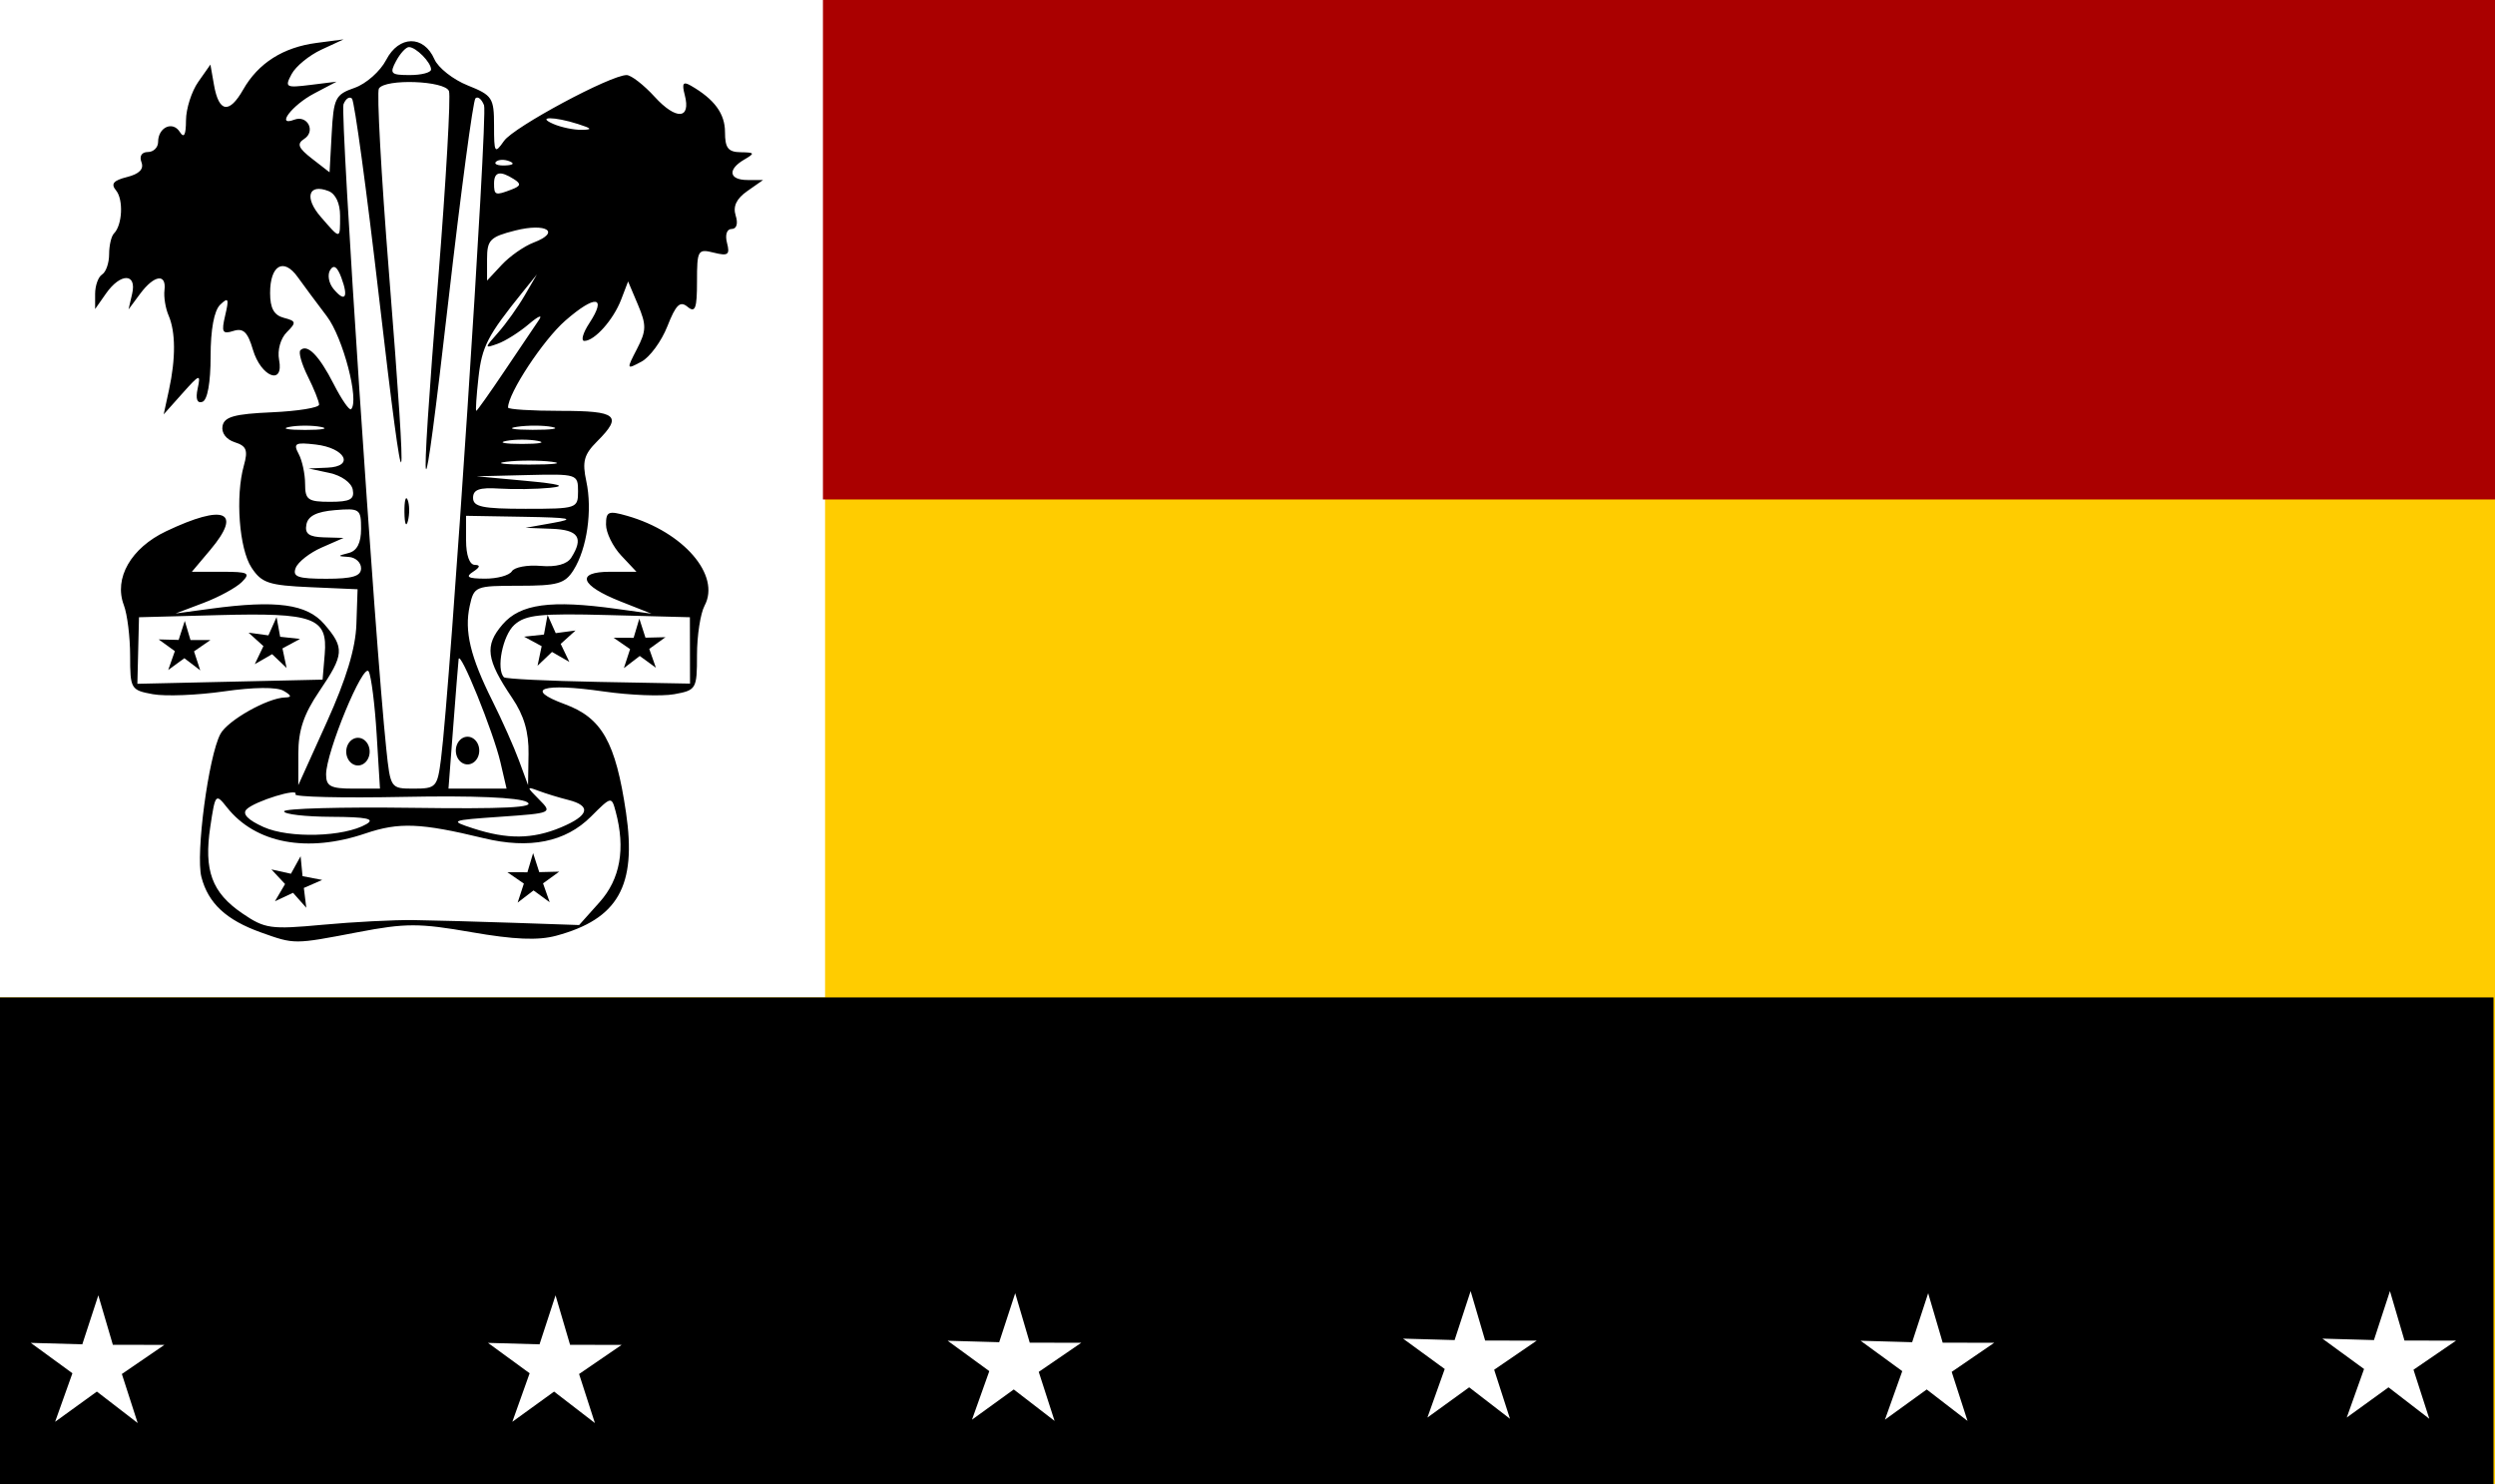
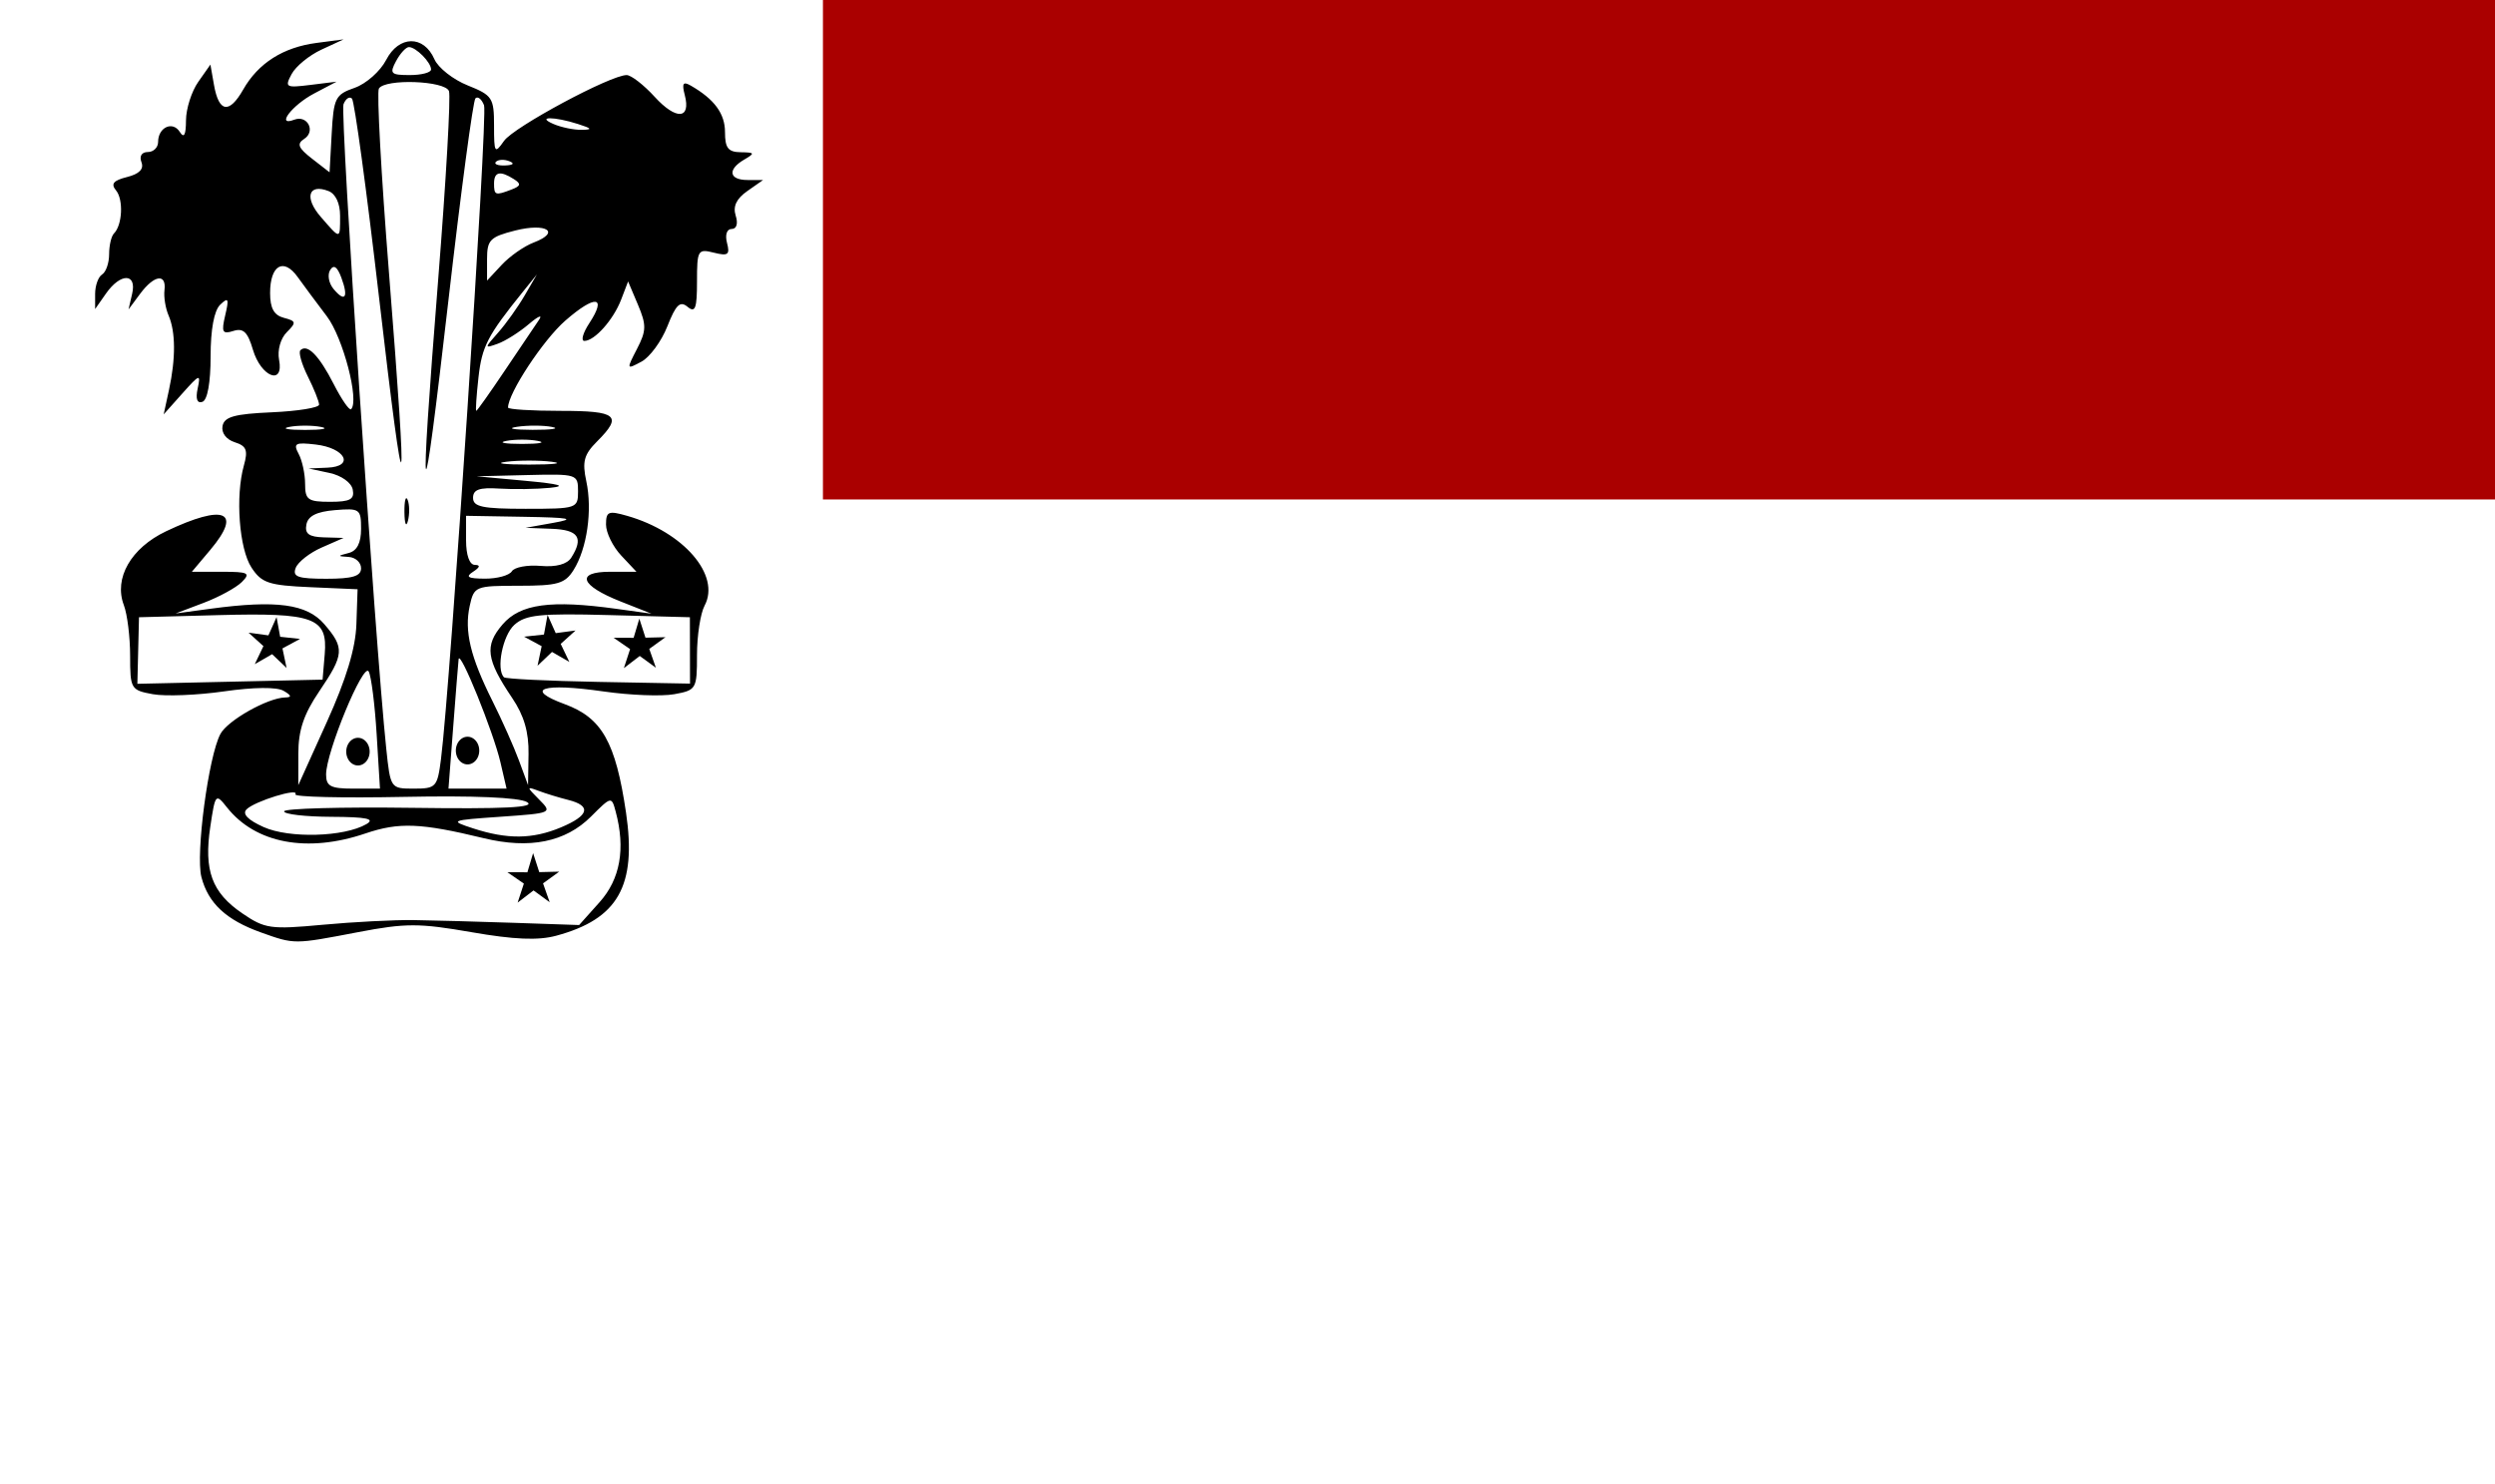
<svg xmlns="http://www.w3.org/2000/svg" height="348.703" width="586.203">
  <g transform="translate(-42.649 -31.011)">
-     <path d="m42.649 31.011h586.203v348.703h-586.203z" fill="#fc0" />
+     <path d="m42.649 31.011h586.203h-586.203z" fill="#fc0" />
    <path d="m41.5 21.862h195v243.5h-195z" fill="#fff" />
    <path d="m236 30.362h393v118h-393z" fill="#a00" />
    <path d="m196.5 185.862-3.89-2.633-3.629 2.982 1.302-4.513-3.958-2.53 4.695-.156 1.183-4.546 1.599 4.417 4.689-.28-3.706 2.886 1.715 4.373z" transform="matrix(.999 .035 -.035 .999 6.956 -4.65)" />
    <path d="m196.5 185.862-3.89-2.633-3.629 2.982 1.302-4.513-3.958-2.53 4.695-.156 1.183-4.546 1.599 4.417 4.689-.28-3.706 2.886 1.715 4.373z" transform="matrix(.997 -.073 .073 .997 -33.065 15.572)" />
    <path d="m196.5 185.862-3.89-2.633-3.629 2.982 1.302-4.513-3.958-2.53 4.695-.156 1.183-4.546 1.599 4.417 4.689-.28-3.706 2.886 1.715 4.373z" transform="matrix(.999 .035 -.035 .999 -18.003 50.437)" />
-     <path d="m196.5 185.862-3.89-2.633-3.629 2.982 1.302-4.513-3.958-2.53 4.695-.156 1.183-4.546 1.599 4.417 4.689-.28-3.706 2.886 1.715 4.373z" transform="matrix(.969 .248 -.248 .969 -29.699 15.467)" />
-     <path d="m196.5 185.862-3.89-2.633-3.629 2.982 1.302-4.513-3.958-2.53 4.695-.156 1.183-4.546 1.599 4.417 4.689-.28-3.706 2.886 1.715 4.373z" transform="matrix(-.999 .035 .035 .999 271.97 -4.126)" />
    <path d="m196.5 185.862-3.89-2.633-3.629 2.982 1.302-4.513-3.958-2.53 4.695-.156 1.183-4.546 1.599 4.417 4.689-.28-3.706 2.886 1.715 4.373z" transform="matrix(-.997 -.073 -.073 .997 311.991 16.096)" />
    <path d="m129.5 207.612a2.75 3.25 0 1 1 -5.5 0 2.75 3.25 0 1 1 5.5 0z" />
    <path d="m129.5 207.612a2.75 3.25 0 1 1 -5.5 0 2.75 3.25 0 1 1 5.5 0z" transform="translate(25.75 -.25)" />
-     <path d="m41.5 265.362h587v117h-587z" />
    <g fill="#fff">
      <path d="m67.5 359.362-9.592-7.393-9.812 7.1 4.067-11.407-9.784-7.138 12.106.343 3.764-11.511 3.415 11.62 12.111.023-9.995 6.838 3.72 11.525z" transform="translate(7.5 6)" />
      <path d="m67.5 359.362-9.592-7.393-9.812 7.1 4.067-11.407-9.784-7.138 12.106.343 3.764-11.511 3.415 11.62 12.111.023-9.995 6.838 3.72 11.525z" transform="translate(114.923 6.003)" />
      <path d="m67.5 359.362-9.592-7.393-9.812 7.1 4.067-11.407-9.784-7.138 12.106.343 3.764-11.511 3.415 11.62 12.111.023-9.995 6.838 3.72 11.525z" transform="translate(222.923 5.503)" />
      <path d="m67.5 359.362-9.592-7.393-9.812 7.1 4.067-11.407-9.784-7.138 12.106.343 3.764-11.511 3.415 11.62 12.111.023-9.995 6.838 3.72 11.525z" transform="translate(329.923 5.003)" />
      <path d="m67.5 359.362-9.592-7.393-9.812 7.1 4.067-11.407-9.784-7.138 12.106.343 3.764-11.511 3.415 11.62 12.111.023-9.995 6.838 3.72 11.525z" transform="translate(437.423 5.503)" />
      <path d="m67.5 359.362-9.592-7.393-9.812 7.1 4.067-11.407-9.784-7.138 12.106.343 3.764-11.511 3.415 11.62 12.111.023-9.995 6.838 3.72 11.525z" transform="translate(545.923 5.003)" />
    </g>
    <path d="m103.944 250.082c-8.141-2.903-12.375-6.843-13.972-13.003-1.393-5.374 1.662-28.39 4.464-33.623 1.706-3.186 11.097-8.479 15.21-8.572 1.611-.036 1.511-.463-.366-1.561-1.584-.926-6.995-.876-13.977.129-6.266.902-13.798 1.201-16.737.665-5.168-.943-5.344-1.241-5.344-9.012 0-4.42-.664-9.781-1.475-11.913-2.402-6.317 1.668-13.432 9.93-17.36 13.717-6.519 18.021-4.703 10.377 4.378l-4.325 5.138h7.075c6.219 0 6.784.293 4.665 2.411-1.327 1.326-5.37 3.53-8.985 4.899l-6.574 2.488 8.222-1.113c15.463-2.092 22.628-1.12 26.711 3.625 4.804 5.582 4.688 7.12-1.194 15.796-3.64 5.369-4.904 9.139-4.907 14.63l-.005 7.396 6.685-14.793c4.593-10.162 6.772-17.365 6.963-23.011l.278-8.219-11.111-.486c-9.774-.428-11.436-.982-13.815-4.611-2.894-4.417-3.816-16.747-1.791-23.966 1.012-3.609.622-4.603-2.149-5.482-1.993-.633-3.171-2.2-2.864-3.81.413-2.17 2.816-2.837 11.604-3.222 6.095-.268 11.082-1.079 11.082-1.802 0-.724-1.187-3.695-2.638-6.603-1.451-2.907-2.24-5.683-1.754-6.17 1.607-1.606 4.393 1.221 7.819 7.935 1.859 3.642 3.701 6.302 4.093 5.91 1.982-1.982-1.888-16.809-5.697-21.825-2.359-3.107-5.452-7.27-6.874-9.252-3.297-4.596-6.459-2.745-6.459 3.779 0 3.575.914 5.227 3.23 5.832 2.917.763 2.983 1.091.68 3.393-1.462 1.461-2.229 4.226-1.799 6.478 1.177 6.151-4.257 4.032-6.152-2.399-1.219-4.137-2.253-5.126-4.586-4.386-2.587.821-2.857.3-1.913-3.696.925-3.919.742-4.311-1.169-2.488-1.443 1.375-2.268 5.805-2.268 12.168 0 6.171-.738 10.26-1.926 10.669-1.245.43-1.639-.678-1.114-3.127.751-3.507.481-3.421-3.586 1.139l-4.398 4.931 1.247-5.753c1.602-7.392 1.567-13.636-.097-17.49-.726-1.681-1.16-4.351-.964-5.933.497-4.01-2.423-3.589-5.7.822l-2.747 3.698.855-3.698c1.129-4.878-2.736-4.907-6.142-.045l-2.56 3.653v-3.556c0-1.956.74-4.013 1.644-4.572.905-.559 1.645-2.698 1.645-4.754s.512-4.25 1.138-4.876c1.977-1.977 2.264-7.976.484-10.12-1.278-1.54-.622-2.334 2.594-3.141 2.877-.722 3.999-1.874 3.384-3.477-.548-1.429.055-2.396 1.495-2.396 1.328 0 2.415-1.066 2.415-2.369 0-3.431 3.411-5.014 5.092-2.362 1.002 1.582 1.443.764 1.46-2.711.014-2.737 1.311-6.805 2.881-9.04l2.856-4.064.844 4.795c1.138 6.467 3.571 6.853 6.853 1.087 3.545-6.228 9.383-9.941 17.249-10.974l6.34-.832-5.214 2.417c-2.868 1.33-6.014 3.911-6.991 5.736-1.662 3.102-1.376 3.268 4.392 2.552l6.169-.765-5.269 2.775c-5.204 2.74-9.086 7.853-4.68 6.162 3.091-1.185 5.119 2.702 2.349 4.501-1.804 1.172-1.429 2.122 1.845 4.664l4.111 3.192.496-9.072c.46-8.406.856-9.197 5.394-10.779 2.694-.938 6.028-3.891 7.409-6.561 2.995-5.788 8.826-5.869 11.333-.158.886 2.019 4.401 4.787 7.811 6.15 5.801 2.321 6.199 2.926 6.199 9.433 0 6.485.158 6.729 2.341 3.613 2.29-3.268 25.016-15.471 28.813-15.471 1.055 0 4.026 2.307 6.601 5.126 5.04 5.515 8.553 5.289 7.051-.453-.711-2.717-.387-3.233 1.388-2.214 5.57 3.198 8.07 6.589 8.07 10.945 0 3.739.741 4.687 3.699 4.727 3.304.044 3.392.229.822 1.725-3.996 2.327-3.596 4.799.777 4.799h3.655l-3.721 2.606c-2.547 1.783-3.406 3.598-2.722 5.753.601 1.891.223 3.147-.947 3.147-1.136 0-1.59 1.366-1.089 3.28.726 2.776.25 3.127-3.097 2.287-3.76-.943-3.955-.608-3.955 6.784 0 6.34-.41 7.436-2.219 5.935-1.758-1.458-2.741-.511-4.736 4.567-1.385 3.524-4.132 7.271-6.103 8.325-3.534 1.891-3.549 1.848-1.043-2.994 2.218-4.289 2.247-5.608.227-10.385l-2.314-5.471-1.634 4.265c-1.817 4.742-6.238 9.706-8.643 9.706-.86 0-.337-1.872 1.163-4.16 4.228-6.452 1.394-6.748-5.654-.59-5.189 4.532-13.441 17.063-13.441 20.409 0 .428 5.549.778 12.332.778 13.322 0 14.656 1.115 8.59 7.178-3.085 3.084-3.53 4.732-2.53 9.376 1.463 6.793.17 15.796-2.993 20.839-2.013 3.209-3.714 3.699-12.84 3.699-10.247 0-10.547.122-11.557 4.72-1.304 5.934.134 11.958 5.334 22.353 2.248 4.494 5.05 10.781 6.226 13.971l2.139 5.8.116-7.308c.081-5.136-1.057-9.044-3.831-13.149-6.131-9.075-6.556-12.315-2.27-17.296 4.155-4.829 11.314-5.809 26.771-3.666l8.222 1.139-7.264-2.871c-9.515-3.762-10.646-6.981-2.453-6.981h6.179l-3.575-3.804c-1.967-2.092-3.575-5.369-3.575-7.282 0-3.091.554-3.318 4.991-2.046 13.239 3.795 21.989 13.955 18.167 21.093-.98 1.831-1.782 7.042-1.782 11.581 0 8.014-.154 8.28-5.344 9.227-2.939.536-10.401.246-16.581-.643-14.414-2.075-18.9-.604-9.128 2.993 8.716 3.208 11.933 8.905 14.377 25.465 2.542 17.221-1.868 25.004-16.394 28.93-4.259 1.151-9.889.917-19.904-.829-12.33-2.149-15.454-2.15-26.682-.002-15.117 2.891-14.848 2.891-22.814.051zm35.874-2.892c4.522.065 15.123.354 23.559.641l15.337.523 4.806-5.368c4.856-5.423 6.124-12.562 3.783-21.29-.968-3.613-1.022-3.602-5.796 1.17-6.004 6.001-14.405 7.697-25.196 5.085-14.833-3.591-19.915-3.794-27.814-1.114-13.659 4.635-25.815 2.349-32.514-6.116-2.659-3.36-2.757-3.247-3.926 4.547-1.541 10.271.373 15.46 7.496 20.327 5.328 3.64 6.664 3.831 18.888 2.697 7.236-.672 16.855-1.168 21.377-1.102zm-11.09-22.543c2.15-1.252.088-1.683-8.231-1.72-6.105-.028-11.1-.605-11.102-1.283-.001-.678 13.504-1.051 30.01-.829 21.791.293 29.208-.076 27.079-1.345-1.849-1.103-12.579-1.555-29.034-1.226-14.355.288-25.785.017-25.4-.603 1.022-1.647-9.537 1.599-11.462 3.522-1.079 1.079.275 2.491 4 4.17 6.001 2.706 18.947 2.338 24.14-.686zm45.674.779c6.673-2.787 7.291-5.081 1.744-6.473-2.177-.546-5.321-1.51-6.988-2.141-2.827-1.071-2.816-.933.155 2.048 3.153 3.163 3.063 3.204-9.044 4.048-11.876.828-12.063.907-6.474 2.728 8.045 2.622 13.972 2.562 20.607-.21zm-43.255-21.862c-.427-7.006-1.268-13.659-1.868-14.784-1.226-2.297-10.015 18.943-10.015 24.203 0 2.755 1.076 3.319 6.33 3.319h6.33zm15.119 5.753c2.195-17.147 11.021-151.195 10.111-153.566-.558-1.454-1.469-2.189-2.025-1.634-.555.555-3.411 21.926-6.347 47.491-6.258 54.502-6.997 52.88-2.38-5.228 1.828-23.016 2.958-42.801 2.51-43.968-.944-2.459-15.001-2.965-16.467-.593-.52.841.543 20.256 2.361 43.147 4.579 57.631 3.876 59.405-2.331 5.879-2.908-25.081-5.768-46.082-6.356-46.669-.587-.588-1.485.018-1.994 1.345-.816 2.126 7.446 126.601 10.044 151.33.99 9.422 1.011 9.451 6.487 9.451 5.226 0 5.536-.34 6.387-6.985zm-8.594-57.94c-.034-2.712.308-4.02.758-2.908.45 1.113.478 3.332.061 4.931-.417 1.6-.786.689-.819-2.023zm22.562 58.761c-1.674-7.199-9.565-26.656-9.832-24.244-.1.904-.677 8.116-1.281 16.026l-1.1 14.382h6.823 6.823zm-41.289-25.436c.723-8.585-2.505-9.769-25.003-9.168l-18.635.498-.191 7.819-.191 7.819 21.758-.49 21.758-.489zm85.81-.873-.016-7.797-19.069-.508c-16.171-.431-19.542-.08-22.183 2.309-2.742 2.481-4.311 10.429-2.429 12.307.378.377 10.367.865 22.199 1.086l21.513.4zm-77.27-19.303c0-1.356-1.295-2.551-2.877-2.656-2.741-.181-2.741-.226 0-.942 1.93-.504 2.877-2.368 2.877-5.662 0-4.666-.304-4.884-6.152-4.399-4.3.356-6.317 1.376-6.698 3.386-.411 2.167.6 2.91 4.097 3.011l4.642.134-5.137 2.252c-2.826 1.239-5.578 3.397-6.115 4.797-.801 2.087.493 2.545 7.193 2.545 6.166 0 8.17-.605 8.17-2.466zm35.423.711c.597-.966 3.637-1.536 6.755-1.267 3.649.314 6.219-.379 7.209-1.943 2.956-4.673 1.697-6.537-4.578-6.774l-6.166-.233 6.577-1.177c5.311-.951 3.966-1.223-6.989-1.411l-13.565-.233v5.753c0 3.493.807 5.762 2.055 5.778 1.37.017 1.233.556-.411 1.618-1.877 1.213-1.212 1.6 2.78 1.619 2.886.014 5.736-.765 6.333-1.73zm15.552-18.791c0-4.032-.224-4.104-11.921-3.819l-11.922.29 11.511 1.063c8.041.743 9.776 1.238 5.755 1.642-3.166.317-8.53.398-11.922.179-4.672-.302-6.166.225-6.166 2.178 0 2.11 2.23 2.576 12.333 2.576 12.058 0 12.332-.091 12.332-4.109zm-52.93-.398c-.315-1.636-2.658-3.315-5.464-3.915l-4.913-1.051 4.47-.194c6.411-.279 4.165-4.622-2.811-5.436-4.803-.561-5.32-.277-3.999 2.191.835 1.559 1.518 4.732 1.518 7.051 0 3.741.664 4.218 5.875 4.218 4.701 0 5.766-.573 5.324-2.864zm46.764-6.544c-2.939-.364-7.749-.364-10.688 0-2.94.365-.535.663 5.344.663 5.878 0 8.283-.298 5.344-.663zm-3.289-4.902c-2.035-.392-5.365-.392-7.399 0-2.035.392-.37.712 3.699.712 4.07 0 5.735-.32 3.7-.712zm-50.975-3.287c-2.035-.392-5.364-.392-7.399 0s-.37.712 3.7.712c4.069 0 5.734-.32 3.699-.712zm54.286.003c-2.022-.39-5.722-.401-8.221-.023-2.5.378-.845.697 3.677.71 4.522.012 6.567-.297 4.544-.687zm-11.072-13.225c3.494-5.199 7.109-10.561 8.035-11.917.925-1.356-.145-.912-2.379.988-2.234 1.899-5.524 3.974-7.311 4.611-3.176 1.132-3.173 1.071.107-2.631 1.847-2.085 4.648-6.009 6.226-8.721l2.867-4.931-3.315 4.109c-8.292 10.276-9.601 12.808-10.412 20.135-.475 4.294-.707 7.808-.516 7.808s3.205-4.253 6.698-9.451zm-38.386-21.821c-.963-2.603-1.799-3.176-2.643-1.811-.679 1.098-.325 3.092.786 4.43 2.714 3.27 3.583 2.044 1.857-2.619zm45.171-8.274c6.464-2.457 3.013-4.688-4.358-2.818-5.892 1.495-6.587 2.204-6.587 6.713v5.041l3.446-3.698c1.896-2.034 5.27-4.391 7.499-5.238zm-45.477-6.301c0-2.923-1.056-5.161-2.741-5.807-4.71-1.807-5.716 1.555-1.813 6.056 4.693 5.412 4.554 5.419 4.554-.249zm40.29-6.158c2.185-.838 2.295-1.331.546-2.44-3.241-2.054-4.66-1.742-4.66 1.025 0 2.784.288 2.883 4.114 1.415zm-.517-6.647c-1.187-.475-2.605-.416-3.152.13-.546.546.425.935 2.159.863 1.915-.079 2.305-.468.993-.993zm16.135-8.739c-5.622-1.8-9.945-1.8-5.755 0 1.809.777 4.769 1.391 6.577 1.364 2.644-.038 2.483-.306-.822-1.364zm-34.531-12.821c0-1.673-3.549-5.259-5.204-5.259-.692 0-2.05 1.479-3.018 3.287-1.58 2.952-1.25 3.287 3.231 3.287 2.745 0 4.991-.591 4.991-1.315z" />
  </g>
</svg>